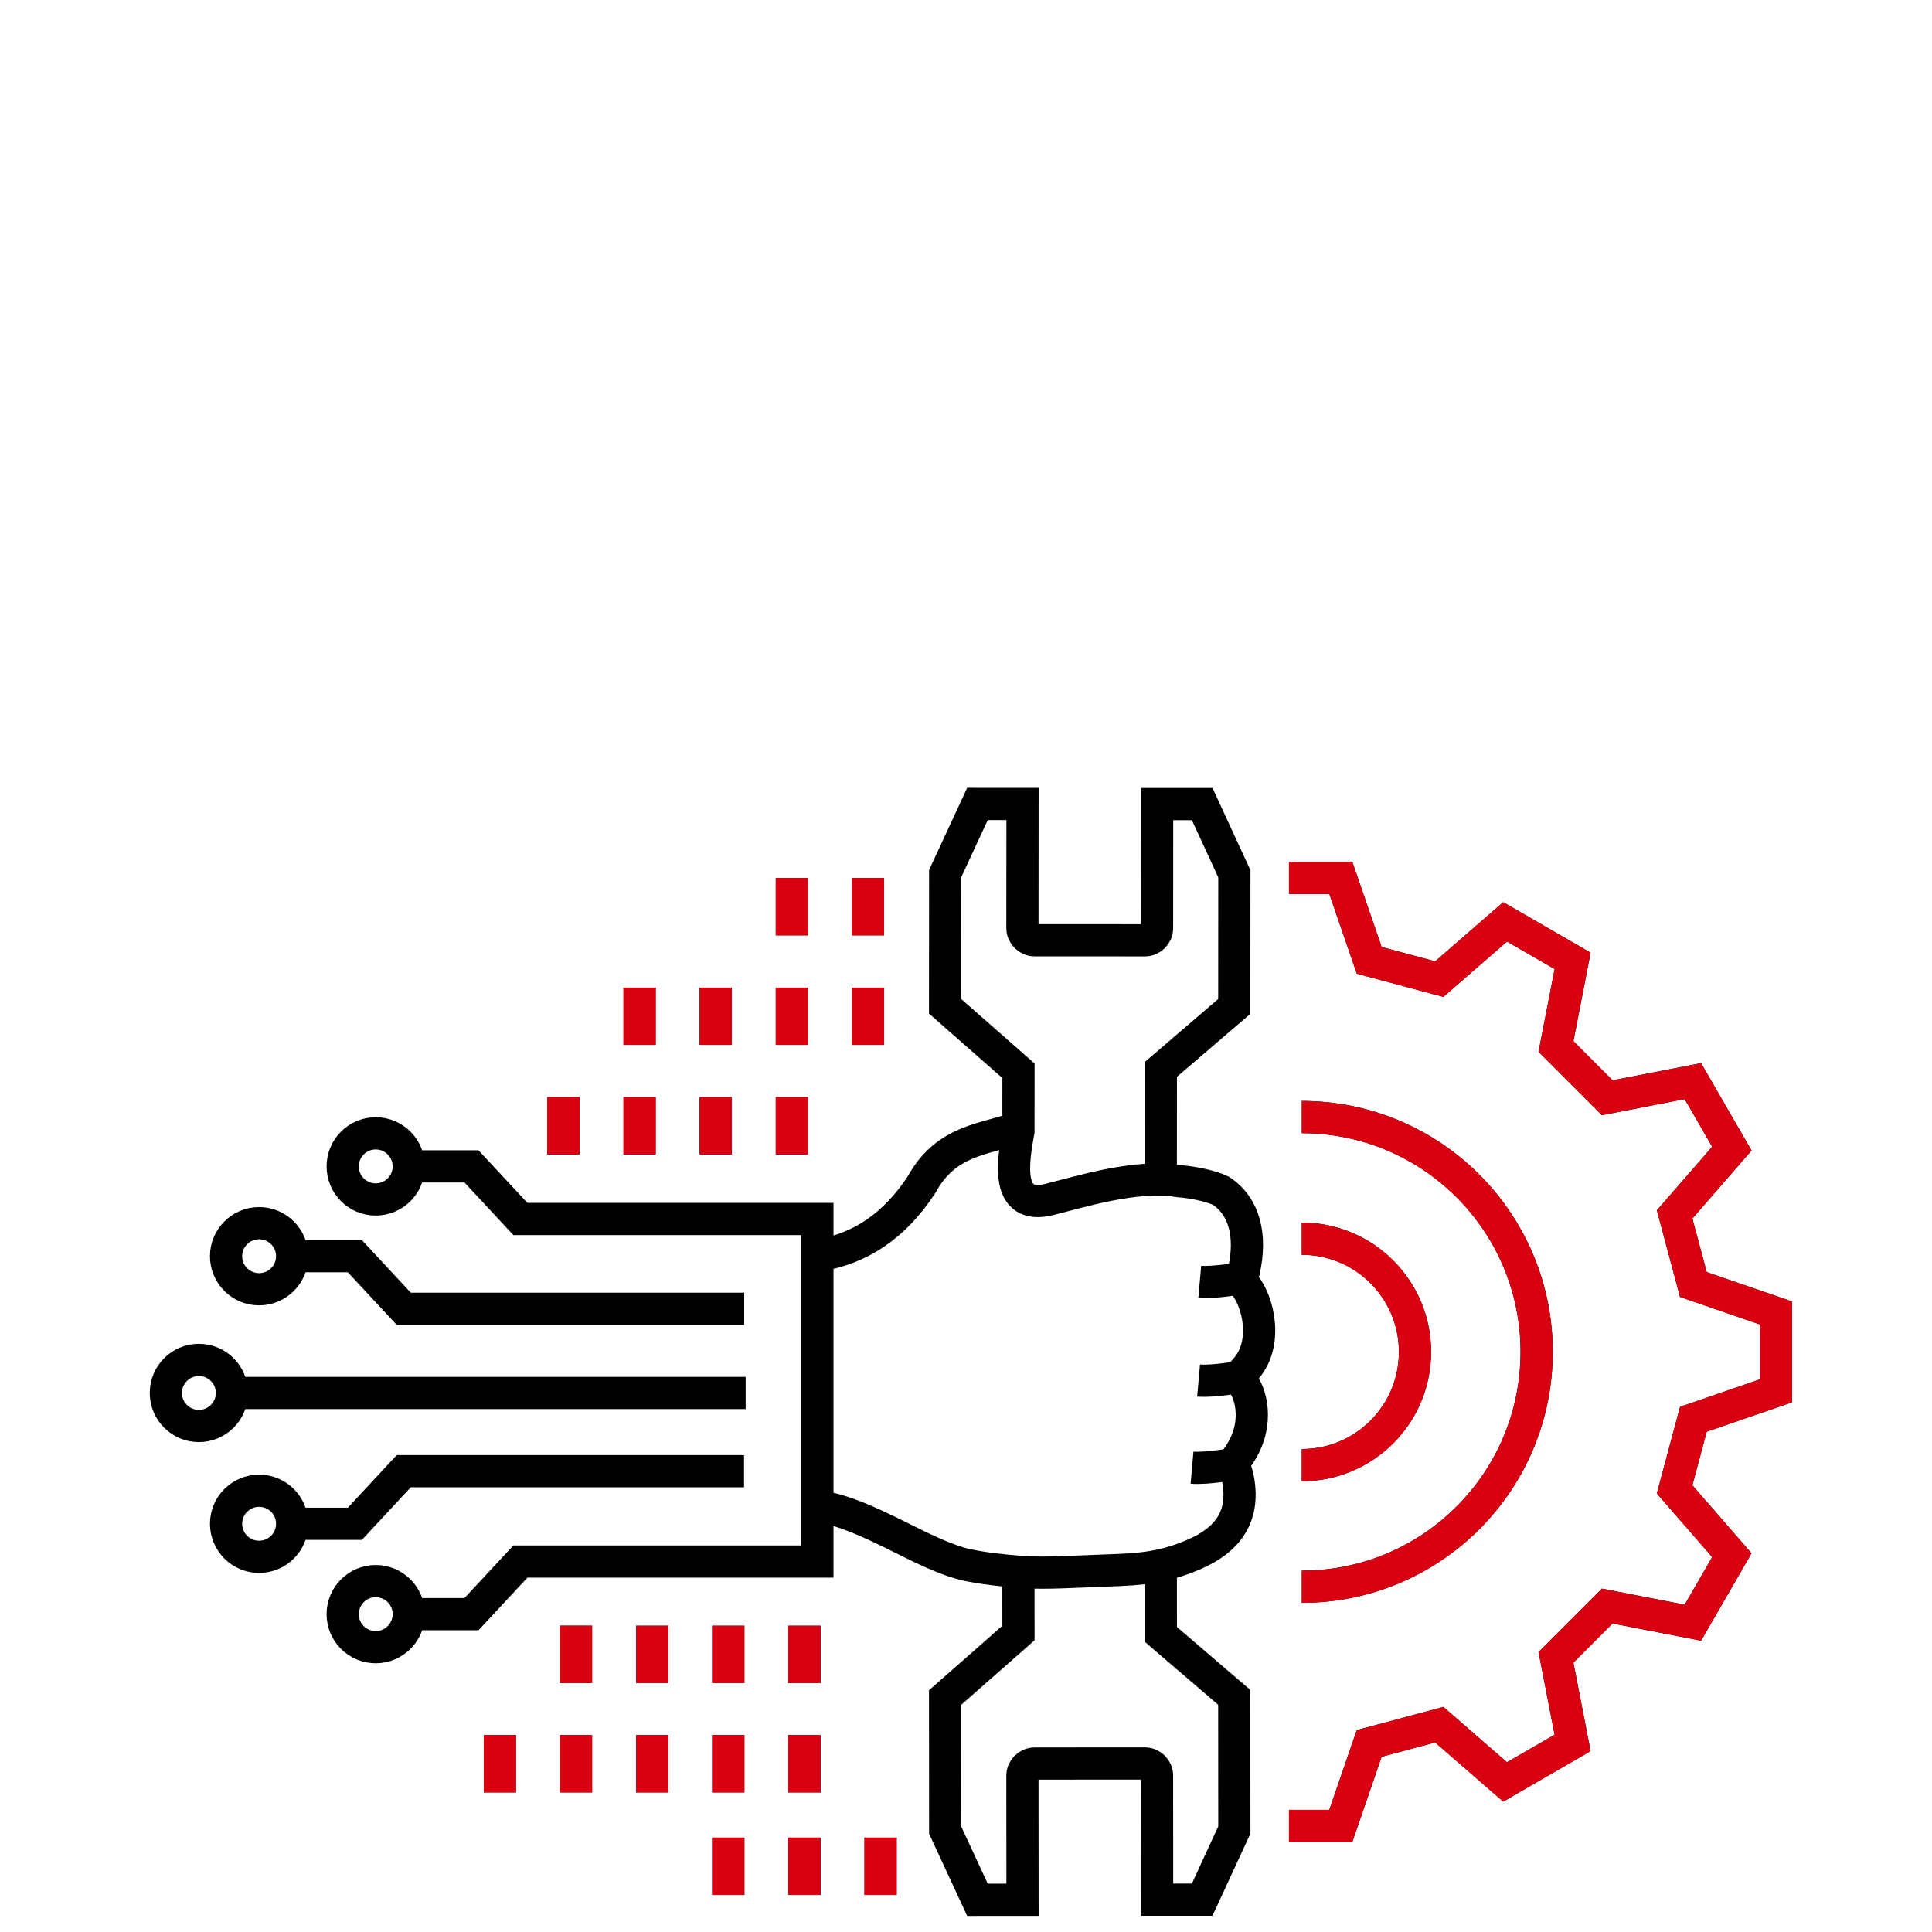
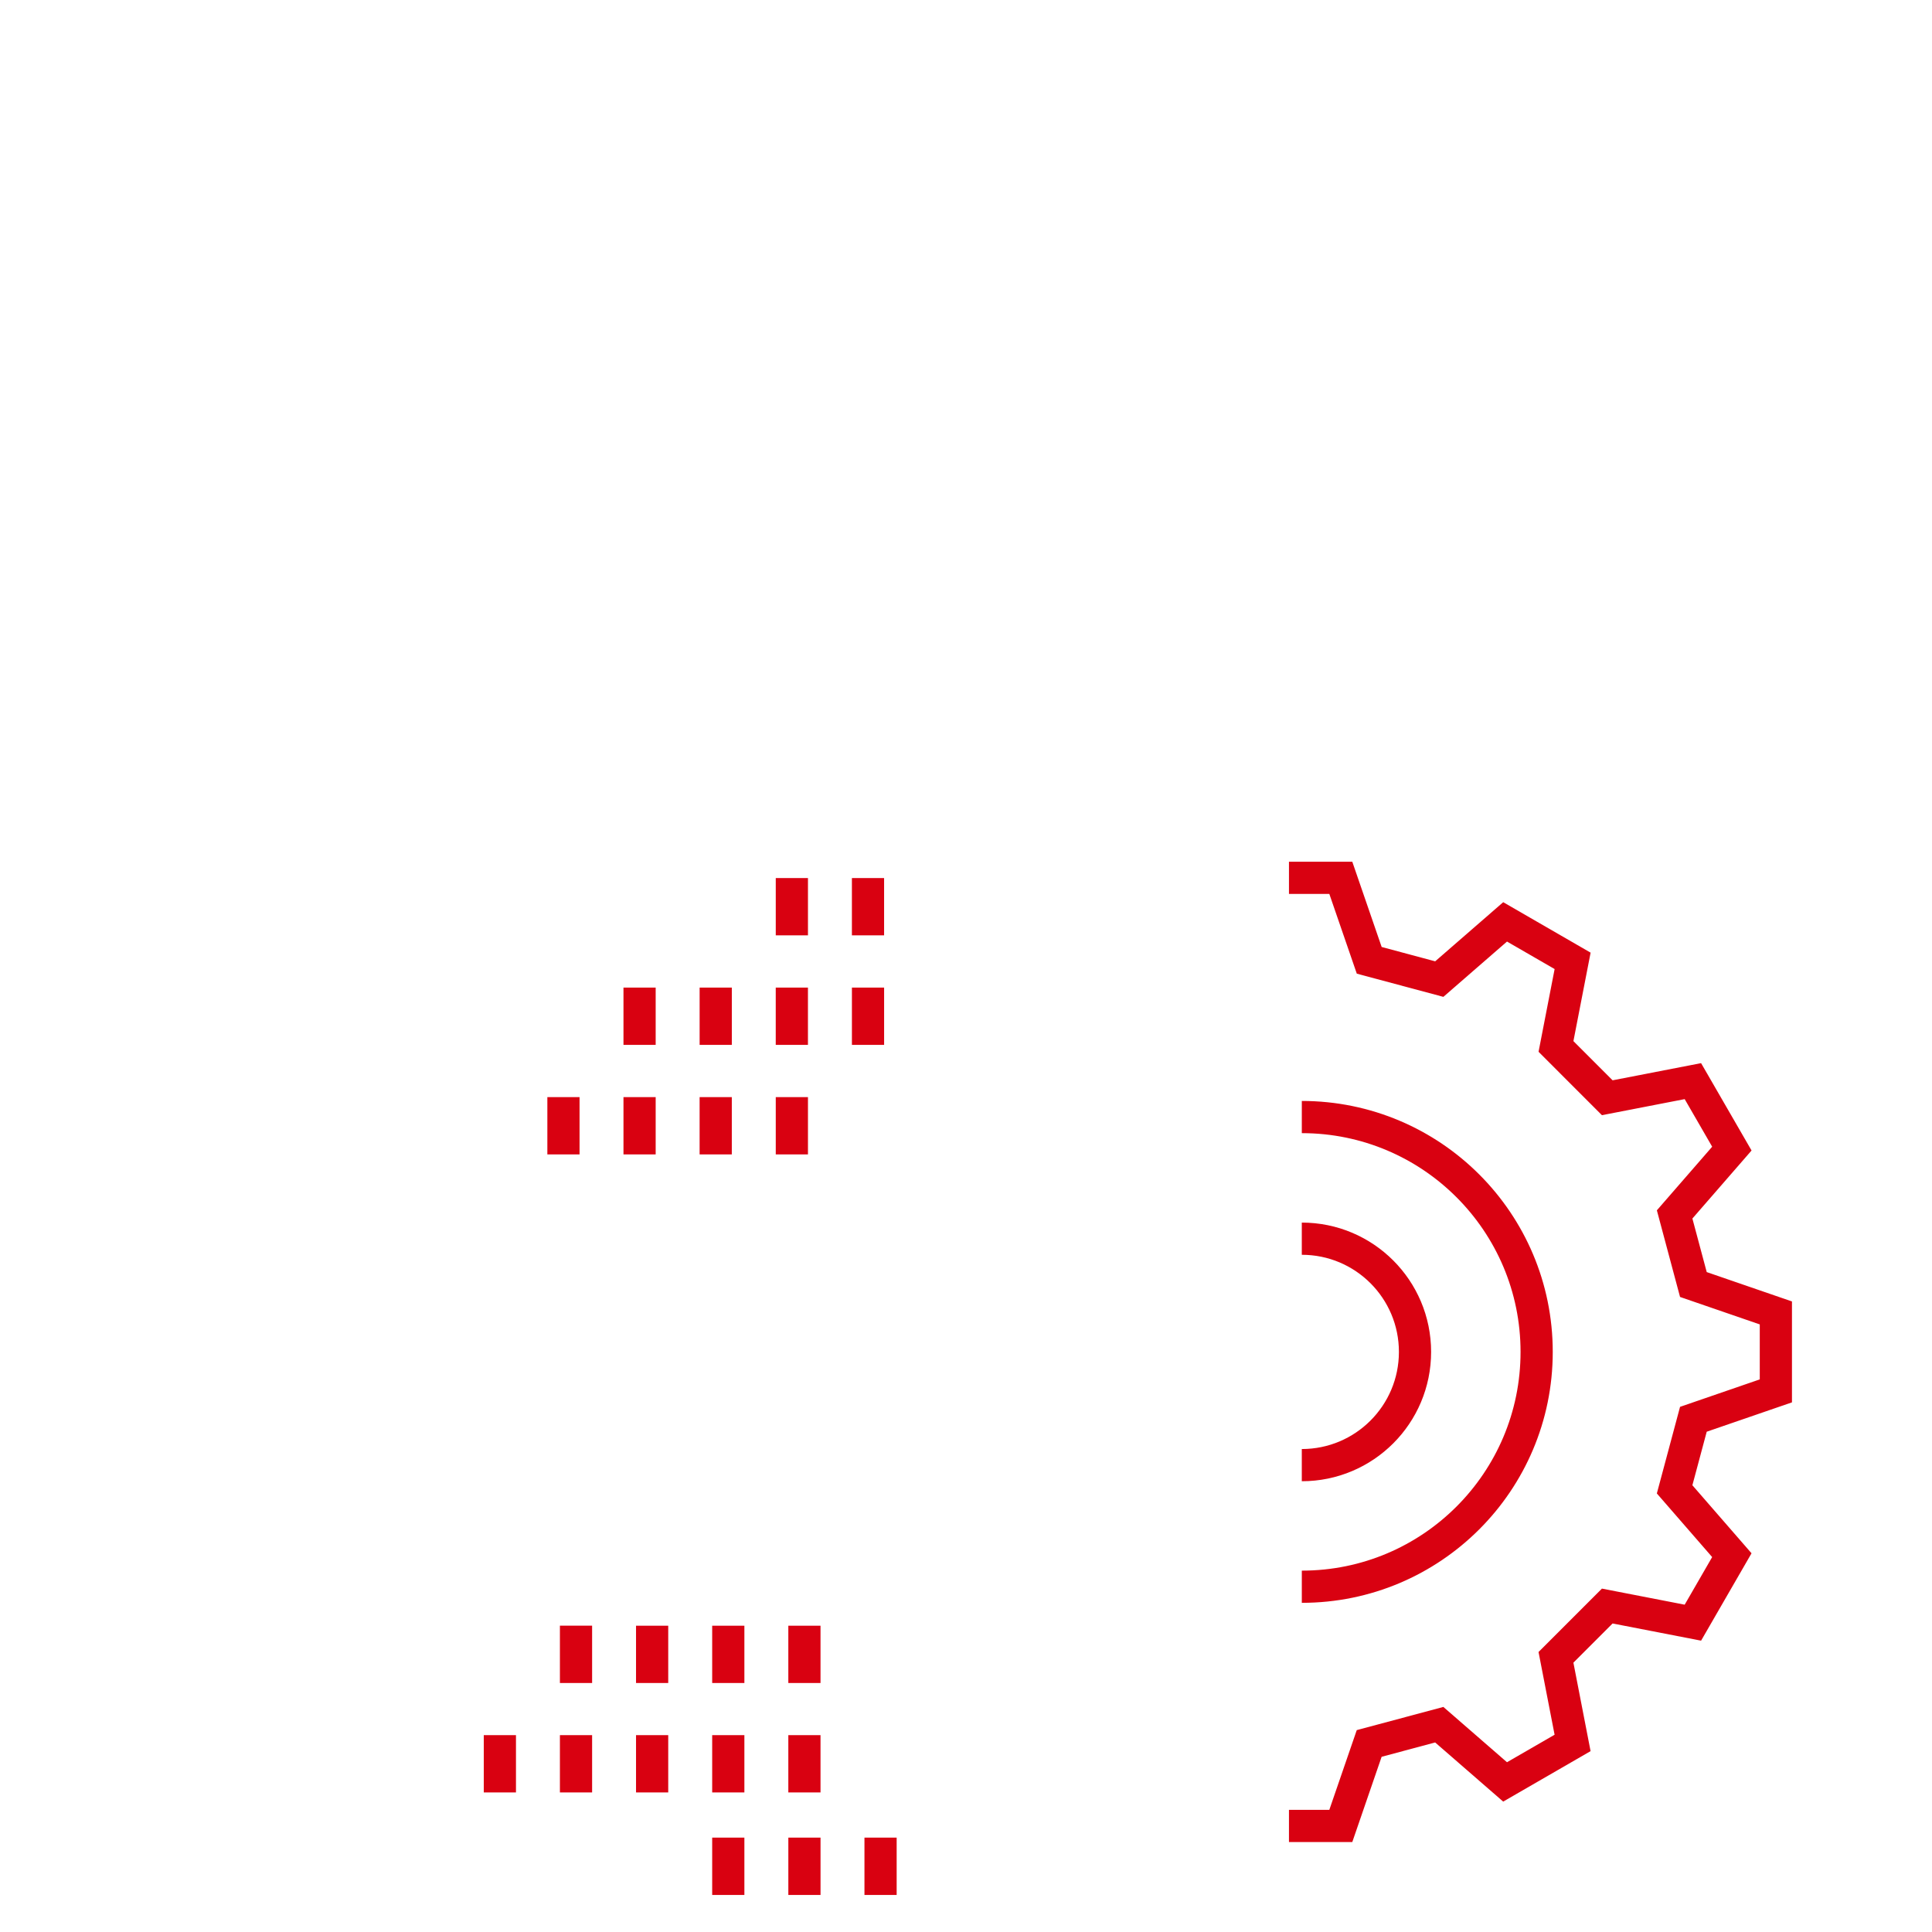
<svg xmlns="http://www.w3.org/2000/svg" version="1.1" id="Capa_1" x="0px" y="0px" width="120px" height="120px" viewBox="0 0 120 120" enable-background="new 0 0 120 120" xml:space="preserve">
-   <path fill-rule="evenodd" clip-rule="evenodd" fill="none" stroke="#000000" stroke-width="2" stroke-miterlimit="22.926" d="  M72.098,73.375c0.001-2.213,0.003-4.514,0.005-6.951l4.56-3.912l0.006-8.238l-1.997-4.329h-2.8l-0.005,7.707  c0,0.414-0.348,0.752-0.754,0.752L64.255,58.4c-0.408-0.002-0.751-0.344-0.751-0.754l0.006-7.708l-2.799-0.002l-2.004,4.324  L58.701,62.5l4.559,4.008c-0.001,1.338-0.002,2.633-0.003,3.895 M63.256,97.786c0.001,1.309,0.002,2.256,0.003,3.644l-4.557,4.008  l0.005,8.238L60.711,118l2.799-0.002l-0.006-7.707c0-0.409,0.343-0.753,0.752-0.753l6.856-0.005c0.41,0,0.754,0.339,0.754,0.753  l0.005,7.707l2.799-0.001l1.998-4.328l-0.006-8.238l-4.56-3.912c-0.001-1.548-0.002-2.643-0.003-4.092 M50.85,93.56  c3.076,0.435,6.57,3.096,9.287,3.655c0.945,0.195,2.086,0.334,3.408,0.429c1.4,0.1,3.343-0.037,5.33-0.104  c2.058-0.069,3.449-0.187,5.34-1.015c2.051-0.896,3.08-2.332,2.698-4.563c-0.038-0.226-0.093-0.433-0.152-0.607  c-0.122-0.276-0.109-0.543,0.074-0.797c1.387-1.883,0.931-3.822,0.401-4.572c-0.187-0.28-0.22-0.565,0.054-0.863  c1.54-1.602,0.847-4.303,0.047-5.269c-0.184-0.237-0.234-0.536-0.073-0.931c0.474-2.148,0.056-3.979-1.423-4.959  c-0.659-0.316-1.743-0.533-2.643-0.603c-2.583-0.437-6.061,0.648-7.999,1.134c-2.772,0.693-2.296-2.281-1.942-4.242  c0.013-0.074-0.157-0.187-0.218-0.158c-1.896,0.689-4.294,0.709-5.813,3.509c-1.712,2.589-3.807,3.927-6.29,4.361 M77.167,79.38  c0,0-1.749,0.315-2.647,0.235 M77.093,85.513c0,0-1.749,0.315-2.646,0.235 M76.685,90.924c0,0-1.747,0.315-2.646,0.235   M16.094,92.592c-1.133,0-2.053,0.919-2.053,2.052s0.92,2.053,2.053,2.053c1.132,0,2.052-0.92,2.052-2.053  S17.226,92.592,16.094,92.592L16.094,92.592z M18.146,94.644h3.896l3.037-3.266h21.135 M12.353,84.467  c-1.133,0-2.052,0.92-2.052,2.053c0,1.132,0.919,2.051,2.052,2.051c1.133,0,2.052-0.919,2.052-2.051  C14.405,85.387,13.486,84.467,12.353,84.467L12.353,84.467z M14.405,86.52h31.91 M16.094,80.078c-1.133,0-2.053-0.92-2.053-2.053  s0.92-2.052,2.053-2.052c1.132,0,2.052,0.919,2.052,2.052S17.226,80.078,16.094,80.078L16.094,80.078z M18.146,78.025h3.896  l3.037,3.266h21.144 M25.39,100.256h3.897l3.036-3.265h18.447V75.713H32.322l-3.036-3.266H25.39 M23.337,98.204  c-1.133,0-2.052,0.92-2.052,2.052c0,1.133,0.919,2.053,2.052,2.053s2.052-0.92,2.052-2.053C25.39,99.124,24.47,98.204,23.337,98.204  L23.337,98.204z M23.337,74.5c-1.133,0-2.052-0.92-2.052-2.053s0.919-2.053,2.052-2.053s2.052,0.92,2.052,2.053  S24.47,74.5,23.337,74.5L23.337,74.5z M80.858,69.382c8.058,0.002,14.586,6.532,14.586,14.587c0,8.057-6.528,14.586-14.586,14.586   M80.06,113.412h3.22l1.763-5.123l4.352-1.165l4.089,3.554l4.192-2.421l-1.032-5.317l3.186-3.186l5.318,1.033l2.42-4.192  l-3.555-4.089l1.166-4.352l5.123-1.764v-4.842l-5.123-1.764l-1.165-4.354l3.555-4.088l-2.421-4.191l-5.318,1.032l-3.185-3.186  l1.033-5.317l-4.193-2.421l-4.089,3.554l-4.351-1.166l-1.765-5.123h-3.22 M80.857,91.002c3.885,0,7.032-3.148,7.032-7.033  c0-3.884-3.147-7.032-7.032-7.032 M35.777,100.972v3.561 M35.777,111.332v-3.559 M40.505,111.332v-3.559 M45.235,111.332v-3.559   M49.964,111.332v-3.559 M45.235,114.139v3.559 M49.965,114.139v3.559 M54.693,114.139v3.559 M40.505,100.975v3.558 M45.235,100.975  v3.558 M49.964,100.975v3.558 M34.997,68.144v3.558 M39.725,68.144v3.558 M44.454,68.144v3.558 M49.184,68.144v3.558 M39.725,61.34  v3.559 M44.455,61.34v3.559 M49.183,61.34v3.559 M53.914,61.34v3.559 M49.184,54.538v3.559 M53.913,54.538v3.559 M31.048,111.332  v-3.559" />
  <path fill-rule="evenodd" clip-rule="evenodd" fill="none" stroke="#D90111" stroke-width="2" stroke-miterlimit="22.926" d="  M75.841,73.963 M74.52,79.615 M77.167,79.38 M74.446,85.748 M77.093,85.513 M74.038,91.159 M76.685,90.924 M16.094,96.696   M14.041,94.644 M16.094,92.592L16.094,92.592 M18.146,94.644 M46.214,91.378 M25.079,91.378 M18.146,94.644 M46.315,86.52   M14.405,86.52 M25.39,100.256 M80.858,69.382c8.058,0.002,14.586,6.532,14.586,14.587c0,8.057-6.528,14.586-14.586,14.586   M80.06,113.412h3.22l1.763-5.123l4.352-1.165l4.089,3.554l4.192-2.421l-1.032-5.317l3.186-3.186l5.318,1.033l2.42-4.192  l-3.555-4.089l1.166-4.352l5.123-1.764v-4.842l-5.123-1.764l-1.165-4.354l3.555-4.088l-2.421-4.191l-5.318,1.032l-3.185-3.186  l1.033-5.317l-4.193-2.421l-4.089,3.554l-4.351-1.166l-1.765-5.123h-3.22 M80.857,91.002c3.885,0,7.032-3.148,7.032-7.033  c0-3.884-3.147-7.032-7.032-7.032 M35.777,100.972v3.561 M35.777,111.332v-3.559 M40.505,111.332v-3.559 M45.235,111.332v-3.559   M49.964,111.332v-3.559 M45.235,114.139v3.559 M49.965,114.139v3.559 M54.693,114.139v3.559 M40.505,100.975v3.558 M45.235,100.975  v3.558 M49.964,100.975v3.558 M34.997,68.144v3.558 M39.725,68.144v3.558 M44.454,68.144v3.558 M49.184,68.144v3.558 M39.725,61.34  v3.559 M44.455,61.34v3.559 M49.183,61.34v3.559 M53.914,61.34v3.559 M49.184,54.538v3.559 M53.913,54.538v3.559 M31.048,111.332  v-3.559" />
</svg>